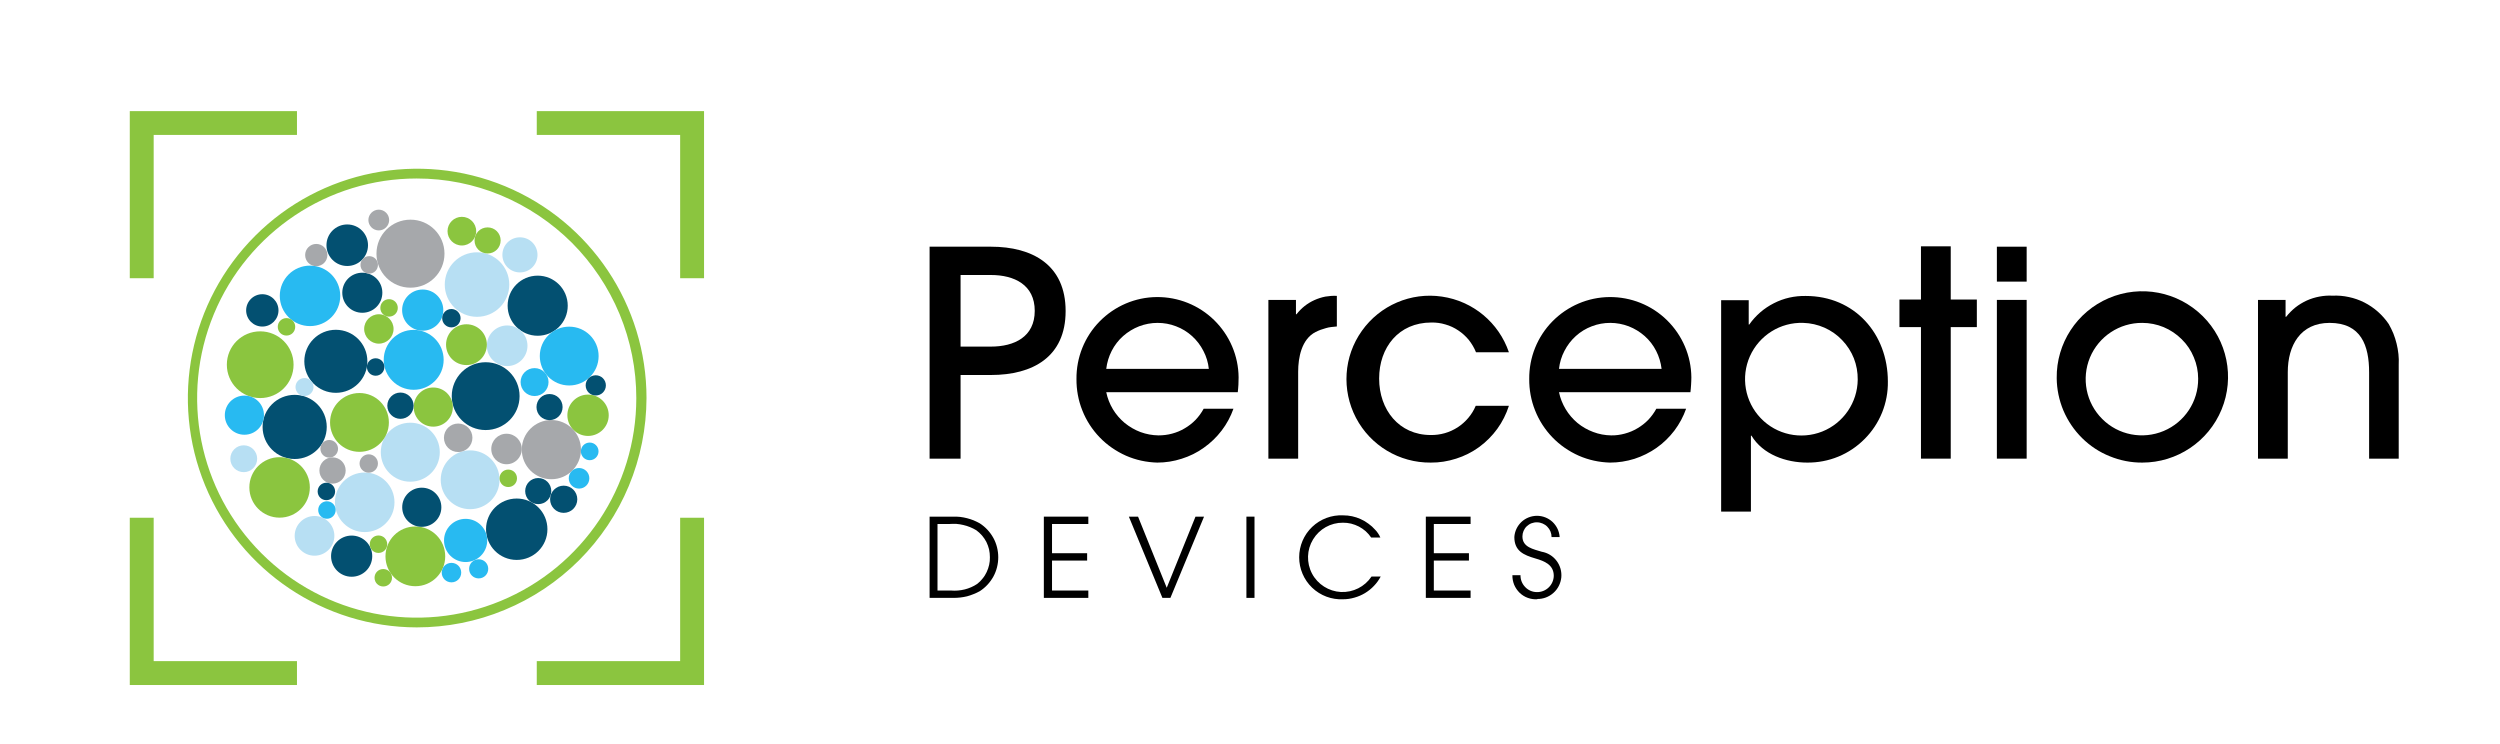
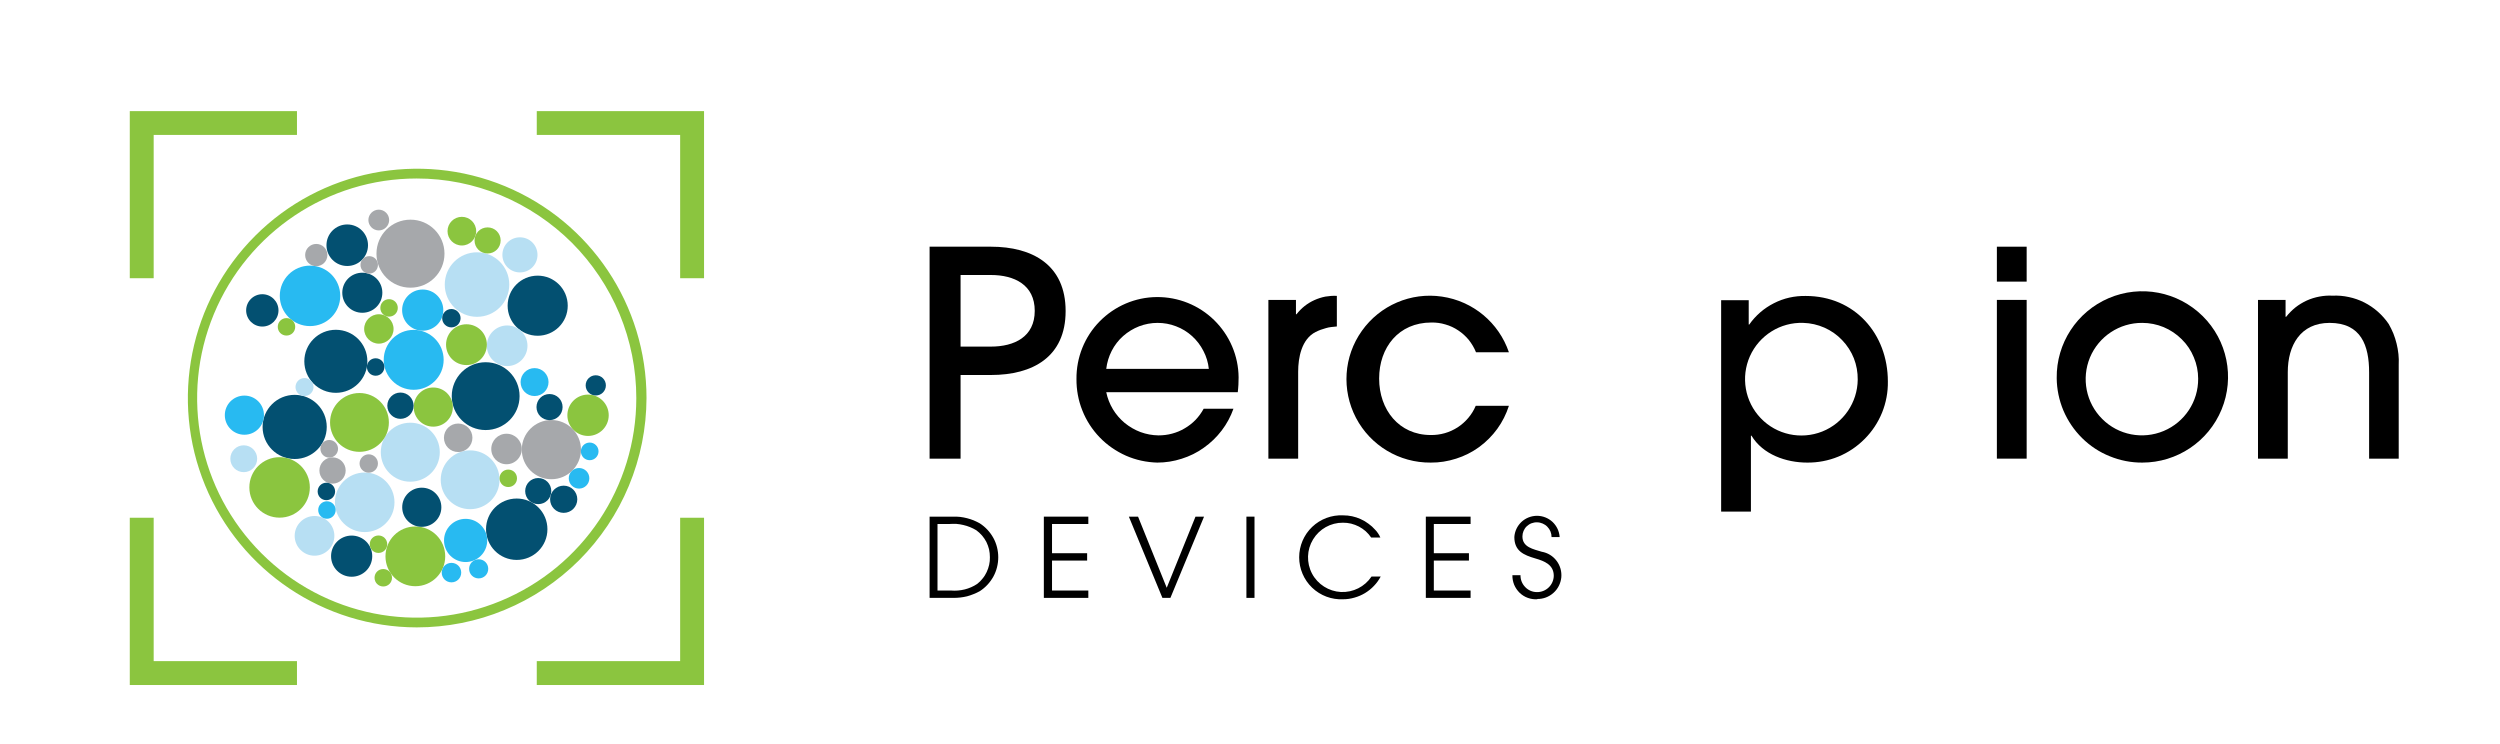
<svg xmlns="http://www.w3.org/2000/svg" version="1.2" baseProfile="tiny-ps" viewBox="0 0 272 81" width="272" height="81">
  <title>Perception devices-svg</title>
  <style>
		tspan { white-space:pre }
		.shp0 { fill: #8bc53f } 
		.shp1 { fill: #28baf1 } 
		.shp2 { fill: #b7dff3 } 
		.shp3 { fill: #035071 } 
		.shp4 { fill: #a6a8ab } 
		.shp5 { fill: #000000 } 
	</style>
  <path id="Layer" class="shp0" d="M45.19 63.78C43.39 63.78 41.94 62.33 41.94 60.53C41.94 58.73 43.39 57.28 45.19 57.28C46.99 57.28 48.44 58.73 48.44 60.53C48.44 62.33 46.99 63.78 45.19 63.78Z" />
  <path id="Layer" class="shp1" d="M33.73 35.48C31.91 35.48 30.44 34.01 30.44 32.19C30.44 30.37 31.91 28.9 33.73 28.9C35.55 28.9 37.02 30.37 37.02 32.19C37.02 34.01 35.55 35.48 33.73 35.48Z" />
  <path id="Layer" class="shp2" d="M51.9 34.47C49.96 34.47 48.39 32.9 48.39 30.96C48.39 29.02 49.96 27.45 51.9 27.45C53.84 27.45 55.41 29.02 55.41 30.96C55.41 32.9 53.84 34.47 51.9 34.47Z" />
  <path id="Layer" class="shp3" d="M32.06 49.94C30.13 49.94 28.57 48.38 28.57 46.45C28.57 44.52 30.13 42.96 32.06 42.96C33.99 42.96 35.55 44.52 35.55 46.45C35.55 48.38 33.99 49.94 32.06 49.94Z" />
  <path id="Layer" class="shp2" d="M39.68 57.89C37.89 57.89 36.44 56.44 36.44 54.65C36.44 52.86 37.89 51.41 39.68 51.41C41.47 51.41 42.92 52.86 42.92 54.65C42.92 56.44 41.47 57.89 39.68 57.89Z" />
  <path id="Layer" class="shp3" d="M36.54 42.74C34.64 42.74 33.11 41.21 33.11 39.31C33.11 37.41 34.64 35.88 36.54 35.88C38.44 35.88 39.97 37.41 39.97 39.31C39.97 41.21 38.44 42.74 36.54 42.74Z" />
  <path id="Layer" class="shp2" d="M51.15 55.4C49.38 55.4 47.95 53.97 47.95 52.2C47.95 50.43 49.38 49 51.15 49C52.92 49 54.35 50.43 54.35 52.2C54.35 53.97 52.92 55.4 51.15 55.4Z" />
  <path id="Layer" class="shp4" d="M59.99 52.14C58.21 52.14 56.77 50.7 56.77 48.92C56.77 47.14 58.21 45.7 59.99 45.7C61.77 45.7 63.21 47.14 63.21 48.92C63.21 50.7 61.77 52.14 59.99 52.14Z" />
  <path id="Layer" class="shp3" d="M58.5 36.53C56.69 36.53 55.23 35.07 55.23 33.26C55.23 31.45 56.69 29.99 58.5 29.99C60.31 29.99 61.77 31.45 61.77 33.26C61.77 35.07 60.31 36.53 58.5 36.53Z" />
  <path id="Layer" class="shp3" d="M56.22 60.92C54.37 60.92 52.88 59.43 52.88 57.58C52.88 55.73 54.37 54.24 56.22 54.24C58.07 54.24 59.56 55.73 59.56 57.58C59.56 59.43 58.07 60.92 56.22 60.92Z" />
  <path id="Layer" class="shp4" d="M44.66 31.3C42.61 31.3 40.96 29.65 40.96 27.6C40.96 25.55 42.61 23.9 44.66 23.9C46.71 23.9 48.36 25.55 48.36 27.6C48.36 29.65 46.71 31.3 44.66 31.3Z" />
  <path id="Layer" class="shp1" d="M45.01 42.41C43.21 42.41 41.75 40.95 41.75 39.15C41.75 37.35 43.21 35.89 45.01 35.89C46.81 35.89 48.27 37.35 48.27 39.15C48.27 40.95 46.81 42.41 45.01 42.41Z" />
-   <path id="Layer" class="shp0" d="M28.31 43.31C26.3 43.31 24.68 41.69 24.68 39.68C24.68 37.67 26.3 36.05 28.31 36.05C30.32 36.05 31.94 37.67 31.94 39.68C31.94 41.69 30.32 43.31 28.31 43.31Z" />
  <path id="Layer" class="shp3" d="M52.84 46.79C50.8 46.79 49.15 45.14 49.15 43.1C49.15 41.06 50.8 39.41 52.84 39.41C54.88 39.41 56.53 41.06 56.53 43.1C56.53 45.14 54.88 46.79 52.84 46.79Z" />
  <path id="Layer" class="shp2" d="M44.64 52.41C42.86 52.41 41.43 50.98 41.43 49.2C41.43 47.42 42.86 45.99 44.64 45.99C46.42 45.99 47.85 47.42 47.85 49.2C47.85 50.98 46.42 52.41 44.64 52.41Z" />
  <path id="Layer" class="shp0" d="M39.11 49.16C37.34 49.16 35.91 47.73 35.91 45.96C35.91 44.19 37.34 42.76 39.11 42.76C40.88 42.76 42.31 44.19 42.31 45.96C42.31 47.73 40.88 49.16 39.11 49.16Z" />
-   <path id="Layer" class="shp1" d="M61.93 41.94C60.16 41.94 58.73 40.51 58.73 38.74C58.73 36.97 60.16 35.54 61.93 35.54C63.7 35.54 65.13 36.97 65.13 38.74C65.13 40.51 63.7 41.94 61.93 41.94Z" />
  <path id="Layer" class="shp0" d="M30.42 56.32C28.6 56.32 27.13 54.85 27.13 53.03C27.13 51.21 28.6 49.74 30.42 49.74C32.24 49.74 33.71 51.21 33.71 53.03C33.71 54.85 32.24 56.32 30.42 56.32Z" />
  <path id="Layer" class="shp2" d="M55.18 39.83C53.96 39.83 52.97 38.84 52.97 37.62C52.97 36.4 53.96 35.41 55.18 35.41C56.4 35.41 57.39 36.4 57.39 37.62C57.39 38.84 56.4 39.83 55.18 39.83Z" />
  <path id="Layer" class="shp3" d="M38.26 62.75C37.02 62.75 36.02 61.75 36.02 60.51C36.02 59.27 37.02 58.27 38.26 58.27C39.5 58.27 40.5 59.27 40.5 60.51C40.5 61.75 39.5 62.75 38.26 62.75Z" />
  <path id="Layer" class="shp2" d="M34.22 60.46C33.03 60.46 32.06 59.49 32.06 58.3C32.06 57.11 33.03 56.14 34.22 56.14C35.41 56.14 36.38 57.11 36.38 58.3C36.38 59.49 35.41 60.46 34.22 60.46Z" />
  <path id="Layer" class="shp3" d="M39.42 34.03C38.21 34.03 37.24 33.06 37.24 31.85C37.24 30.64 38.21 29.67 39.42 29.67C40.63 29.67 41.6 30.64 41.6 31.85C41.6 33.06 40.63 34.03 39.42 34.03Z" />
  <path id="Layer" class="shp0" d="M63.98 47.43C62.74 47.43 61.73 46.42 61.73 45.18C61.73 43.94 62.74 42.93 63.98 42.93C65.22 42.93 66.23 43.94 66.23 45.18C66.23 46.42 65.22 47.43 63.98 47.43Z" />
  <path id="Layer" class="shp1" d="M45.99 35.98C44.75 35.98 43.75 34.98 43.75 33.74C43.75 32.5 44.75 31.5 45.99 31.5C47.23 31.5 48.23 32.5 48.23 33.74C48.23 34.98 47.23 35.98 45.99 35.98Z" />
  <path id="Layer" class="shp0" d="M47.14 46.42C45.96 46.42 45.01 45.47 45.01 44.29C45.01 43.11 45.96 42.16 47.14 42.16C48.32 42.16 49.27 43.11 49.27 44.29C49.27 45.47 48.32 46.42 47.14 46.42Z" />
  <path id="Layer" class="shp3" d="M37.78 28.94C36.53 28.94 35.52 27.93 35.52 26.68C35.52 25.43 36.53 24.42 37.78 24.42C39.03 24.42 40.04 25.43 40.04 26.68C40.04 27.93 39.03 28.94 37.78 28.94Z" />
  <path id="Layer" class="shp1" d="M50.66 61.15C49.36 61.15 48.31 60.1 48.31 58.8C48.31 57.5 49.36 56.45 50.66 56.45C51.96 56.45 53.01 57.5 53.01 58.8C53.01 60.1 51.96 61.15 50.66 61.15Z" />
  <path id="Layer" class="shp1" d="M26.59 47.3C25.41 47.3 24.46 46.35 24.46 45.17C24.46 43.99 25.41 43.04 26.59 43.04C27.77 43.04 28.72 43.99 28.72 45.17C28.72 46.35 27.77 47.3 26.59 47.3Z" />
  <path id="Layer" class="shp3" d="M45.89 57.32C44.71 57.32 43.76 56.37 43.76 55.19C43.76 54.01 44.71 53.06 45.89 53.06C47.07 53.06 48.02 54.01 48.02 55.19C48.02 56.37 47.07 57.32 45.89 57.32Z" />
  <path id="Layer" class="shp0" d="M50.75 39.72C49.52 39.72 48.53 38.73 48.53 37.5C48.53 36.27 49.52 35.28 50.75 35.28C51.98 35.28 52.97 36.27 52.97 37.5C52.97 38.73 51.98 39.72 50.75 39.72Z" />
  <path id="Layer" class="shp3" d="M61.33 55.8C60.51 55.8 59.85 55.14 59.85 54.32C59.85 53.5 60.51 52.84 61.33 52.84C62.15 52.84 62.81 53.5 62.81 54.32C62.81 55.14 62.15 55.8 61.33 55.8Z" />
  <path id="Layer" class="shp4" d="M36.18 52.62C35.39 52.62 34.75 51.98 34.75 51.19C34.75 50.4 35.39 49.76 36.18 49.76C36.97 49.76 37.61 50.4 37.61 51.19C37.61 51.98 36.97 52.62 36.18 52.62Z" />
  <path id="Layer" class="shp4" d="M55.11 50.51C54.19 50.51 53.45 49.77 53.45 48.85C53.45 47.93 54.19 47.19 55.11 47.19C56.03 47.19 56.77 47.93 56.77 48.85C56.77 49.77 56.03 50.51 55.11 50.51Z" />
  <path id="Layer" class="shp3" d="M28.54 35.53C27.57 35.53 26.78 34.74 26.78 33.77C26.78 32.8 27.57 32.01 28.54 32.01C29.51 32.01 30.3 32.8 30.3 33.77C30.3 34.74 29.51 35.53 28.54 35.53Z" />
  <path id="Layer" class="shp0" d="M50.25 26.71C49.39 26.71 48.69 26.01 48.69 25.15C48.69 24.29 49.39 23.59 50.25 23.59C51.11 23.59 51.81 24.29 51.81 25.15C51.81 26.01 51.11 26.71 50.25 26.71Z" />
  <path id="Layer" class="shp2" d="M56.57 29.64C55.51 29.64 54.66 28.79 54.66 27.73C54.66 26.67 55.51 25.82 56.57 25.82C57.63 25.82 58.48 26.67 58.48 27.73C58.48 28.79 57.63 29.64 56.57 29.64Z" />
  <path id="Layer" class="shp1" d="M58.16 43.09C57.32 43.09 56.64 42.41 56.64 41.57C56.64 40.73 57.32 40.05 58.16 40.05C59 40.05 59.68 40.73 59.68 41.57C59.68 42.41 59 43.09 58.16 43.09Z" />
  <path id="Layer" class="shp4" d="M49.85 49.18C48.99 49.18 48.3 48.49 48.3 47.63C48.3 46.77 48.99 46.08 49.85 46.08C50.71 46.08 51.4 46.77 51.4 47.63C51.4 48.49 50.71 49.18 49.85 49.18Z" />
  <path id="Layer" class="shp0" d="M41.22 37.39C40.34 37.39 39.62 36.67 39.62 35.79C39.62 34.91 40.34 34.19 41.22 34.19C42.1 34.19 42.82 34.91 42.82 35.79C42.82 36.67 42.1 37.39 41.22 37.39Z" />
  <path id="Layer" class="shp2" d="M26.52 51.37C25.71 51.37 25.06 50.72 25.06 49.91C25.06 49.1 25.71 48.45 26.52 48.45C27.33 48.45 27.98 49.1 27.98 49.91C27.98 50.72 27.33 51.37 26.52 51.37Z" />
  <path id="Layer" class="shp3" d="M59.79 45.71C59 45.71 58.37 45.08 58.37 44.29C58.37 43.5 59 42.87 59.79 42.87C60.58 42.87 61.21 43.5 61.21 44.29C61.21 45.08 60.58 45.71 59.79 45.71Z" />
  <path id="Layer" class="shp3" d="M58.56 54.85C57.77 54.85 57.14 54.22 57.14 53.43C57.14 52.64 57.77 52.01 58.56 52.01C59.35 52.01 59.98 52.64 59.98 53.43C59.98 54.22 59.35 54.85 58.56 54.85Z" />
  <path id="Layer" class="shp3" d="M43.57 45.57C42.78 45.57 42.14 44.93 42.14 44.14C42.14 43.35 42.78 42.71 43.57 42.71C44.36 42.71 45 43.35 45 44.14C45 44.93 44.36 45.57 43.57 45.57Z" />
  <path id="Layer" class="shp0" d="M53.05 27.58C52.26 27.58 51.63 26.95 51.63 26.16C51.63 25.37 52.26 24.74 53.05 24.74C53.84 24.74 54.47 25.37 54.47 26.16C54.47 26.95 53.84 27.58 53.05 27.58Z" />
  <path id="Layer" class="shp0" d="M41.18 60.16C40.65 60.16 40.23 59.74 40.23 59.21C40.23 58.68 40.65 58.26 41.18 58.26C41.71 58.26 42.13 58.68 42.13 59.21C42.13 59.74 41.71 60.16 41.18 60.16Z" />
  <path id="Layer" class="shp1" d="M52.08 62.93C51.5 62.93 51.04 62.47 51.04 61.89C51.04 61.31 51.5 60.85 52.08 60.85C52.66 60.85 53.12 61.31 53.12 61.89C53.12 62.47 52.66 62.93 52.08 62.93Z" />
  <path id="Layer" class="shp0" d="M55.3 52.99C54.77 52.99 54.35 52.57 54.35 52.04C54.35 51.51 54.77 51.09 55.3 51.09C55.83 51.09 56.25 51.51 56.25 52.04C56.25 52.57 55.83 52.99 55.3 52.99Z" />
  <path id="Layer" class="shp1" d="M64.16 50.07C63.63 50.07 63.2 49.64 63.2 49.11C63.2 48.58 63.63 48.15 64.16 48.15C64.69 48.15 65.12 48.58 65.12 49.11C65.12 49.64 64.69 50.07 64.16 50.07Z" />
  <path id="Layer" class="shp4" d="M35.82 49.79C35.29 49.79 34.86 49.36 34.86 48.83C34.86 48.3 35.29 47.87 35.82 47.87C36.35 47.87 36.78 48.3 36.78 48.83C36.78 49.36 36.35 49.79 35.82 49.79Z" />
  <path id="Layer" class="shp4" d="M41.21 25.07C40.59 25.07 40.08 24.56 40.08 23.94C40.08 23.32 40.59 22.81 41.21 22.81C41.83 22.81 42.34 23.32 42.34 23.94C42.34 24.56 41.83 25.07 41.21 25.07Z" />
  <path id="Layer" class="shp4" d="M34.41 28.96C33.74 28.96 33.2 28.42 33.2 27.75C33.2 27.08 33.74 26.54 34.41 26.54C35.08 26.54 35.62 27.08 35.62 27.75C35.62 28.42 35.08 28.96 34.41 28.96Z" />
  <path id="Layer" class="shp0" d="M31.17 36.51C30.64 36.51 30.22 36.09 30.22 35.56C30.22 35.03 30.64 34.61 31.17 34.61C31.7 34.61 32.12 35.03 32.12 35.56C32.12 36.09 31.7 36.51 31.17 36.51Z" />
  <path id="Layer" class="shp2" d="M33.13 43.09C32.59 43.09 32.15 42.65 32.15 42.11C32.15 41.57 32.59 41.13 33.13 41.13C33.67 41.13 34.11 41.57 34.11 42.11C34.11 42.65 33.67 43.09 33.13 43.09Z" />
  <path id="Layer" class="shp1" d="M63 53.16C62.38 53.16 61.88 52.66 61.88 52.04C61.88 51.42 62.38 50.92 63 50.92C63.62 50.92 64.12 51.42 64.12 52.04C64.12 52.66 63.62 53.16 63 53.16Z" />
  <path id="Layer" class="shp0" d="M41.7 63.81C41.17 63.81 40.75 63.39 40.75 62.86C40.75 62.33 41.17 61.91 41.7 61.91C42.23 61.91 42.65 62.33 42.65 62.86C42.65 63.39 42.23 63.81 41.7 63.81Z" />
  <path id="Layer" class="shp1" d="M35.57 56.44C35.04 56.44 34.62 56.02 34.62 55.49C34.62 54.96 35.04 54.54 35.57 54.54C36.1 54.54 36.52 54.96 36.52 55.49C36.52 56.02 36.1 56.44 35.57 56.44Z" />
  <path id="Layer" class="shp4" d="M40.17 29.77C39.64 29.77 39.22 29.35 39.22 28.82C39.22 28.29 39.64 27.87 40.17 27.87C40.7 27.87 41.12 28.29 41.12 28.82C41.12 29.35 40.7 29.77 40.17 29.77Z" />
  <path id="Layer" class="shp3" d="M40.87 40.88C40.34 40.88 39.92 40.46 39.92 39.93C39.92 39.4 40.34 38.98 40.87 38.98C41.4 38.98 41.82 39.4 41.82 39.93C41.82 40.46 41.4 40.88 40.87 40.88Z" />
  <path id="Layer" class="shp1" d="M49.12 63.36C48.53 63.36 48.06 62.89 48.06 62.3C48.06 61.71 48.53 61.24 49.12 61.24C49.71 61.24 50.18 61.71 50.18 62.3C50.18 62.89 49.71 63.36 49.12 63.36Z" />
  <path id="Layer" class="shp3" d="M64.82 43.03C64.21 43.03 63.72 42.54 63.72 41.93C63.72 41.32 64.21 40.83 64.82 40.83C65.43 40.83 65.92 41.32 65.92 41.93C65.92 42.54 65.43 43.03 64.82 43.03Z" />
  <path id="Layer" class="shp3" d="M49.11 35.62C48.56 35.62 48.11 35.17 48.11 34.62C48.11 34.07 48.56 33.62 49.11 33.62C49.66 33.62 50.11 34.07 50.11 34.62C50.11 35.17 49.66 35.62 49.11 35.62Z" />
  <path id="Layer" class="shp0" d="M42.33 34.45C41.8 34.45 41.38 34.03 41.38 33.5C41.38 32.97 41.8 32.55 42.33 32.55C42.86 32.55 43.28 32.97 43.28 33.5C43.28 34.03 42.86 34.45 42.33 34.45Z" />
  <path id="Layer" class="shp3" d="M35.51 54.42C34.98 54.42 34.56 54 34.56 53.47C34.56 52.94 34.98 52.52 35.51 52.52C36.04 52.52 36.46 52.94 36.46 53.47C36.46 54 36.04 54.42 35.51 54.42Z" />
  <path id="Layer" class="shp4" d="M40.12 51.43C39.57 51.43 39.12 50.98 39.12 50.43C39.12 49.88 39.57 49.43 40.12 49.43C40.67 49.43 41.12 49.88 41.12 50.43C41.12 50.98 40.67 51.43 40.12 51.43Z" />
  <path id="Layer" class="shp0" d="M74 71.93L58.4 71.93L58.4 74.53L76.6 74.53L76.6 56.33L74 56.33L74 71.93ZM58.4 12.09L58.4 14.68L74 14.68L74 30.27L76.6 30.27L76.6 12.09L58.4 12.09ZM16.72 56.33L14.12 56.33L14.12 74.53L32.31 74.53L32.31 71.93L16.72 71.93L16.72 56.33ZM14.12 30.27L16.72 30.27L16.72 14.68L32.31 14.68L32.31 12.09L14.12 12.09L14.12 30.27Z" />
  <path id="Layer" fill-rule="evenodd" class="shp5" d="M107.81 40.8L104.51 40.8L104.51 49.9L101.14 49.9L101.14 26.84L107.81 26.84C112.36 26.84 115.94 28.84 115.94 33.84C115.94 38.84 112.36 40.8 107.81 40.8ZM104.51 29.92L104.51 37.71L107.81 37.71C110.36 37.71 112.58 36.65 112.58 33.82C112.58 30.99 110.36 29.92 107.81 29.92L104.51 29.92Z" />
  <path id="Layer" fill-rule="evenodd" class="shp5" d="M120.36 42.67C120.49 43.32 120.74 43.95 121.08 44.52C121.42 45.09 121.86 45.59 122.37 46.02C122.89 46.44 123.47 46.78 124.09 47.01C124.72 47.24 125.37 47.36 126.04 47.37C126.54 47.37 127.04 47.31 127.52 47.18C128.01 47.05 128.47 46.86 128.9 46.6C129.33 46.35 129.73 46.04 130.08 45.68C130.42 45.32 130.72 44.91 130.96 44.47L134.2 44.47C133.9 45.32 133.47 46.12 132.92 46.84C132.37 47.56 131.72 48.19 130.98 48.71C130.25 49.24 129.43 49.64 128.57 49.91C127.71 50.19 126.81 50.33 125.91 50.33C124.74 50.3 123.58 50.05 122.51 49.58C121.43 49.1 120.46 48.43 119.65 47.59C118.83 46.74 118.19 45.75 117.76 44.66C117.32 43.57 117.11 42.4 117.12 41.23C117.1 38.89 118 36.64 119.64 34.97C121.28 33.3 123.51 32.34 125.85 32.32C128.19 32.3 130.44 33.2 132.11 34.84C133.78 36.48 134.74 38.71 134.76 41.05C134.76 41.19 134.76 41.32 134.75 41.46C134.75 41.59 134.74 41.73 134.74 41.86C134.73 42 134.72 42.13 134.71 42.27C134.7 42.4 134.68 42.54 134.67 42.67L120.36 42.67ZM123.94 35.5C123.3 35.75 122.71 36.11 122.2 36.56C121.68 37.02 121.26 37.57 120.95 38.18C120.64 38.79 120.44 39.45 120.36 40.13L131.52 40.13C131.45 39.45 131.25 38.79 130.93 38.18C130.62 37.57 130.2 37.02 129.69 36.56C129.18 36.1 128.59 35.74 127.95 35.5C127.31 35.25 126.63 35.13 125.94 35.13C125.25 35.13 124.58 35.26 123.94 35.5Z" />
  <path id="Layer" class="shp5" d="M143.14 36.12C141.61 36.9 141.24 38.9 141.24 40.45L141.24 49.9L138 49.9L138 32.63L141 32.63L141 34.19L141.06 34.19C141.32 33.86 141.61 33.56 141.94 33.3C142.27 33.04 142.63 32.82 143.01 32.65C143.39 32.48 143.79 32.35 144.2 32.27C144.61 32.2 145.03 32.17 145.45 32.19L145.45 35.52C145.25 35.53 145.05 35.55 144.85 35.58C144.65 35.6 144.46 35.64 144.26 35.7C144.07 35.75 143.88 35.81 143.69 35.88C143.5 35.95 143.32 36.03 143.14 36.12L143.14 36.12Z" />
  <path id="Layer" class="shp5" d="M155.66 50.33C152.25 50.36 149.11 48.48 147.53 45.46C145.95 42.43 146.19 38.78 148.17 36C150.14 33.22 153.51 31.77 156.88 32.27C160.26 32.76 163.07 35.1 164.17 38.33L160.59 38.33C160.4 37.85 160.13 37.4 159.81 36.99C159.48 36.59 159.1 36.24 158.66 35.95C158.23 35.66 157.76 35.44 157.26 35.3C156.77 35.15 156.25 35.08 155.73 35.09C152.17 35.09 150.05 37.8 150.05 41.19C150.05 44.58 152.21 47.33 155.66 47.33C156.18 47.34 156.69 47.27 157.19 47.13C157.69 46.99 158.16 46.77 158.6 46.49C159.03 46.21 159.42 45.86 159.75 45.47C160.09 45.07 160.36 44.63 160.56 44.15L164.17 44.15C163.88 45.05 163.46 45.89 162.91 46.65C162.36 47.41 161.69 48.08 160.93 48.64C160.17 49.19 159.32 49.62 158.43 49.9C157.53 50.19 156.6 50.34 155.66 50.33Z" />
-   <path id="Layer" fill-rule="evenodd" class="shp5" d="M169.62 42.67C169.75 43.32 170 43.94 170.34 44.51C170.68 45.08 171.12 45.59 171.63 46.02C172.14 46.44 172.72 46.77 173.34 47C173.97 47.24 174.63 47.36 175.29 47.37C175.79 47.38 176.29 47.31 176.77 47.18C177.26 47.05 177.72 46.86 178.15 46.6C178.58 46.35 178.98 46.04 179.33 45.68C179.67 45.32 179.97 44.91 180.21 44.47L183.45 44.47C183.15 45.32 182.72 46.12 182.18 46.84C181.63 47.56 180.98 48.2 180.24 48.72C179.5 49.24 178.69 49.64 177.83 49.92C176.97 50.19 176.07 50.33 175.17 50.33C174 50.3 172.84 50.05 171.77 49.58C170.69 49.1 169.72 48.43 168.91 47.59C168.09 46.74 167.45 45.75 167.02 44.66C166.58 43.57 166.37 42.4 166.38 41.23C166.36 38.89 167.26 36.64 168.9 34.97C170.54 33.3 172.77 32.34 175.11 32.32C177.45 32.3 179.7 33.2 181.37 34.84C183.04 36.48 184 38.71 184.02 41.05C184.02 41.19 184.02 41.32 184.01 41.46C184.01 41.59 184 41.73 183.99 41.86C183.98 42 183.97 42.13 183.96 42.27C183.95 42.4 183.94 42.54 183.92 42.67L169.62 42.67ZM175.2 35.13C174.51 35.13 173.83 35.25 173.19 35.5C172.55 35.74 171.96 36.1 171.45 36.56C170.94 37.02 170.52 37.57 170.21 38.18C169.89 38.79 169.69 39.45 169.62 40.13L180.78 40.13C180.7 39.45 180.5 38.79 180.19 38.18C179.88 37.57 179.46 37.02 178.94 36.56C178.43 36.11 177.84 35.75 177.2 35.5C176.56 35.26 175.89 35.13 175.2 35.13Z" />
  <path id="Layer" fill-rule="evenodd" class="shp5" d="M190.56 47.4L190.5 47.4L190.5 55.66L187.26 55.66L187.26 32.66L190.26 32.66L190.26 35.31L190.32 35.31C190.66 34.82 191.07 34.37 191.52 33.98C191.97 33.59 192.47 33.26 193 32.99C193.53 32.72 194.1 32.51 194.68 32.38C195.26 32.25 195.86 32.19 196.46 32.2C201.78 32.2 205.4 36.31 205.4 41.51C205.42 42.67 205.2 43.82 204.77 44.89C204.33 45.97 203.69 46.94 202.87 47.76C202.05 48.59 201.08 49.24 200.01 49.68C198.94 50.12 197.79 50.34 196.63 50.33C194.33 50.33 191.8 49.46 190.56 47.4ZM190.39 38.76C189.38 41.03 189.84 43.7 191.57 45.5C193.29 47.3 195.94 47.87 198.26 46.95C200.57 46.03 202.1 43.79 202.12 41.3C202.13 40.51 201.99 39.72 201.7 38.98C201.41 38.25 200.97 37.57 200.42 37C199.88 36.43 199.22 35.97 198.5 35.65C197.77 35.33 196.99 35.15 196.2 35.13C193.71 35.04 191.41 36.48 190.39 38.76Z" />
-   <path id="Layer" class="shp5" d="M212.24 35.59L212.24 49.9L209 49.9L209 35.59L206.66 35.59L206.66 32.59L209 32.59L209 26.8L212.24 26.8L212.24 32.59L215.08 32.59L215.08 35.59L212.24 35.59Z" />
  <path id="Layer" class="shp5" d="M217.26 30.64L217.26 26.84L220.5 26.84L220.5 30.64L217.26 30.64ZM217.26 49.9L217.26 32.63L220.5 32.63L220.5 49.9L217.26 49.9Z" />
  <path id="Layer" fill-rule="evenodd" class="shp5" d="M229.54 49.64C228.41 49.19 227.39 48.51 226.53 47.66C225.66 46.8 224.98 45.79 224.5 44.67C224.03 43.55 223.78 42.35 223.77 41.14C223.72 37.36 225.96 33.92 229.43 32.44C232.91 30.95 236.94 31.72 239.64 34.38C242.33 37.03 243.15 41.05 241.71 44.55C240.27 48.05 236.86 50.33 233.08 50.33C231.87 50.34 230.66 50.1 229.54 49.64ZM227.39 38.89C226.44 41.18 226.96 43.83 228.72 45.58C230.47 47.34 233.12 47.85 235.41 46.89C237.7 45.93 239.18 43.68 239.16 41.2C239.16 40.4 239 39.61 238.69 38.88C238.39 38.14 237.94 37.47 237.37 36.91C236.81 36.35 236.14 35.9 235.4 35.59C234.67 35.29 233.88 35.13 233.08 35.13C230.6 35.11 228.35 36.6 227.39 38.89Z" />
  <path id="Layer" class="shp5" d="M257.76 49.9L257.76 40.52C257.76 37.59 256.89 35.13 253.46 35.13C250.28 35.13 248.91 37.59 248.91 40.49L248.91 49.9L245.67 49.9L245.67 32.63L248.67 32.63L248.67 34.47L248.73 34.47C249.03 34.09 249.37 33.75 249.74 33.45C250.12 33.15 250.54 32.9 250.97 32.7C251.41 32.5 251.87 32.36 252.34 32.27C252.82 32.18 253.3 32.14 253.78 32.17C254.38 32.14 254.97 32.19 255.56 32.32C256.14 32.44 256.7 32.64 257.24 32.91C257.77 33.18 258.27 33.52 258.71 33.91C259.16 34.31 259.56 34.76 259.89 35.25C260.08 35.58 260.25 35.93 260.4 36.29C260.54 36.65 260.66 37.01 260.75 37.39C260.84 37.76 260.91 38.14 260.95 38.53C260.99 38.91 261 39.29 260.98 39.68L260.98 49.9L257.76 49.9Z" />
  <path id="Layer" fill-rule="evenodd" class="shp5" d="M105.92 64.64C105.69 64.74 105.45 64.81 105.21 64.88C104.97 64.94 104.72 64.98 104.47 65.01C104.22 65.04 103.97 65.05 103.72 65.05L101.14 65.05L101.14 56.21L103.72 56.21C103.97 56.2 104.22 56.22 104.47 56.24C104.72 56.27 104.97 56.32 105.21 56.38C105.45 56.44 105.69 56.52 105.92 56.61C106.16 56.71 106.38 56.82 106.6 56.94C107.22 57.34 107.72 57.88 108.08 58.53C108.43 59.17 108.61 59.9 108.61 60.63C108.61 61.36 108.43 62.09 108.08 62.73C107.72 63.38 107.22 63.92 106.6 64.32C106.38 64.44 106.16 64.55 105.92 64.64ZM105.54 57.35C105.3 57.25 105.06 57.18 104.81 57.12C104.57 57.06 104.31 57.02 104.06 57C103.81 56.99 103.55 56.99 103.3 57.01L102 57.01L102 64.25L103.47 64.25C103.72 64.27 103.97 64.27 104.22 64.25C104.47 64.23 104.71 64.19 104.96 64.13C105.2 64.07 105.43 63.99 105.66 63.89C105.89 63.79 106.11 63.67 106.32 63.53C106.54 63.36 106.74 63.16 106.91 62.94C107.09 62.73 107.23 62.49 107.35 62.24C107.47 61.99 107.56 61.72 107.62 61.45C107.68 61.18 107.71 60.9 107.7 60.62C107.7 60.34 107.67 60.05 107.61 59.77C107.54 59.5 107.45 59.23 107.32 58.97C107.19 58.72 107.03 58.48 106.85 58.27C106.66 58.05 106.45 57.86 106.22 57.69C106 57.56 105.77 57.44 105.54 57.35Z" />
  <path id="Layer" class="shp5" d="M113.57 65.05L113.57 56.21L118.41 56.21L118.41 57.01L114.46 57.01L114.46 60.19L118.28 60.19L118.28 60.99L114.46 60.99L114.46 64.25L118.41 64.25L118.41 65.05L113.57 65.05Z" />
  <path id="Layer" class="shp5" d="M127.34 65.05L126.47 65.05L122.82 56.21L123.82 56.21L126.94 63.95L130.07 56.21L131 56.21L127.34 65.05Z" />
  <path id="Layer" class="shp5" d="M135.61 65.05L135.61 56.21L136.49 56.21L136.49 65.05L135.61 65.05Z" />
  <path id="Layer" class="shp5" d="M146.13 65.2C144.88 65.26 143.66 64.8 142.76 63.94C141.86 63.08 141.35 61.88 141.35 60.63C141.35 59.39 141.86 58.19 142.76 57.33C143.66 56.47 144.88 56.01 146.13 56.07C146.46 56.07 146.79 56.1 147.11 56.17C147.43 56.24 147.74 56.34 148.04 56.48C148.34 56.61 148.63 56.78 148.89 56.98C149.16 57.17 149.4 57.39 149.62 57.64C149.68 57.7 149.73 57.77 149.79 57.83C149.84 57.9 149.89 57.97 149.94 58.04C149.98 58.11 150.03 58.18 150.07 58.25C150.11 58.33 150.15 58.4 150.18 58.48L149.18 58.48C149.01 58.23 148.81 58 148.59 57.8C148.36 57.6 148.11 57.43 147.85 57.29C147.58 57.15 147.3 57.05 147 56.97C146.71 56.9 146.41 56.87 146.11 56.87C144.78 56.86 143.55 57.55 142.86 58.69C142.17 59.82 142.13 61.23 142.75 62.41C143.37 63.58 144.57 64.34 145.89 64.41C147.22 64.47 148.48 63.84 149.22 62.73L150.22 62.73C150.02 63.1 149.78 63.44 149.49 63.74C149.2 64.05 148.87 64.31 148.51 64.53C148.16 64.74 147.77 64.91 147.37 65.02C146.96 65.14 146.55 65.2 146.13 65.2L146.13 65.2Z" />
  <path id="Layer" class="shp5" d="M155.13 65.05L155.13 56.21L160 56.21L160 57.01L156 57.01L156 60.19L159.82 60.19L159.82 60.99L156 60.99L156 64.25L160 64.25L160 65.05L155.13 65.05Z" />
  <path id="Layer" class="shp5" d="M167.27 65.2C166.92 65.22 166.56 65.17 166.23 65.05C165.89 64.93 165.59 64.74 165.33 64.49C165.08 64.24 164.88 63.95 164.74 63.62C164.61 63.29 164.54 62.94 164.55 62.58L165.43 62.58C165.42 63.06 165.6 63.52 165.94 63.87C166.27 64.22 166.73 64.42 167.21 64.42C167.68 64.43 168.15 64.25 168.49 63.92C168.84 63.59 169.04 63.13 169.05 62.65C169.05 61.45 168.05 61.05 167.05 60.76C165.79 60.39 164.76 59.96 164.76 58.43C164.8 57.8 165.08 57.22 165.53 56.79C165.99 56.36 166.6 56.12 167.23 56.12C167.85 56.12 168.46 56.36 168.92 56.79C169.37 57.22 169.65 57.8 169.69 58.43L168.81 58.43C168.81 58.22 168.77 58.02 168.69 57.82C168.61 57.63 168.5 57.46 168.35 57.31C168.21 57.16 168.03 57.04 167.84 56.96C167.65 56.88 167.45 56.83 167.24 56.83C167.03 56.82 166.83 56.86 166.63 56.93C166.44 57 166.26 57.12 166.11 57.26C165.96 57.4 165.84 57.58 165.76 57.77C165.68 57.96 165.64 58.16 165.64 58.37C165.64 59.55 166.85 59.75 167.74 60.03C168.38 60.14 168.96 60.49 169.35 61.01C169.75 61.53 169.93 62.18 169.87 62.83C169.8 63.48 169.5 64.08 169.01 64.51C168.52 64.95 167.89 65.18 167.24 65.17L167.27 65.2Z" />
  <path id="Layer" fill-rule="evenodd" class="shp0" d="M22.32 52.82C18.48 43.5 20.63 32.78 27.77 25.65C34.9 18.52 45.63 16.4 54.95 20.26C64.27 24.13 70.34 33.22 70.34 43.31C70.33 46.59 69.68 49.83 68.42 52.86C67.16 55.89 65.32 58.64 63 60.96C60.68 63.27 57.93 65.11 54.9 66.36C51.87 67.62 48.62 68.26 45.34 68.26C35.25 68.24 26.17 62.15 22.32 52.82ZM23.27 34.17C19.57 43.09 21.61 53.37 28.45 60.2C35.28 67.04 45.56 69.08 54.48 65.38C63.41 61.68 69.23 52.97 69.23 43.31C69.23 40.17 68.61 37.07 67.41 34.17C66.2 31.27 64.44 28.64 62.23 26.42C60.01 24.21 57.38 22.45 54.48 21.24C51.58 20.04 48.48 19.42 45.34 19.42C35.68 19.42 26.97 25.24 23.27 34.17Z" />
</svg>